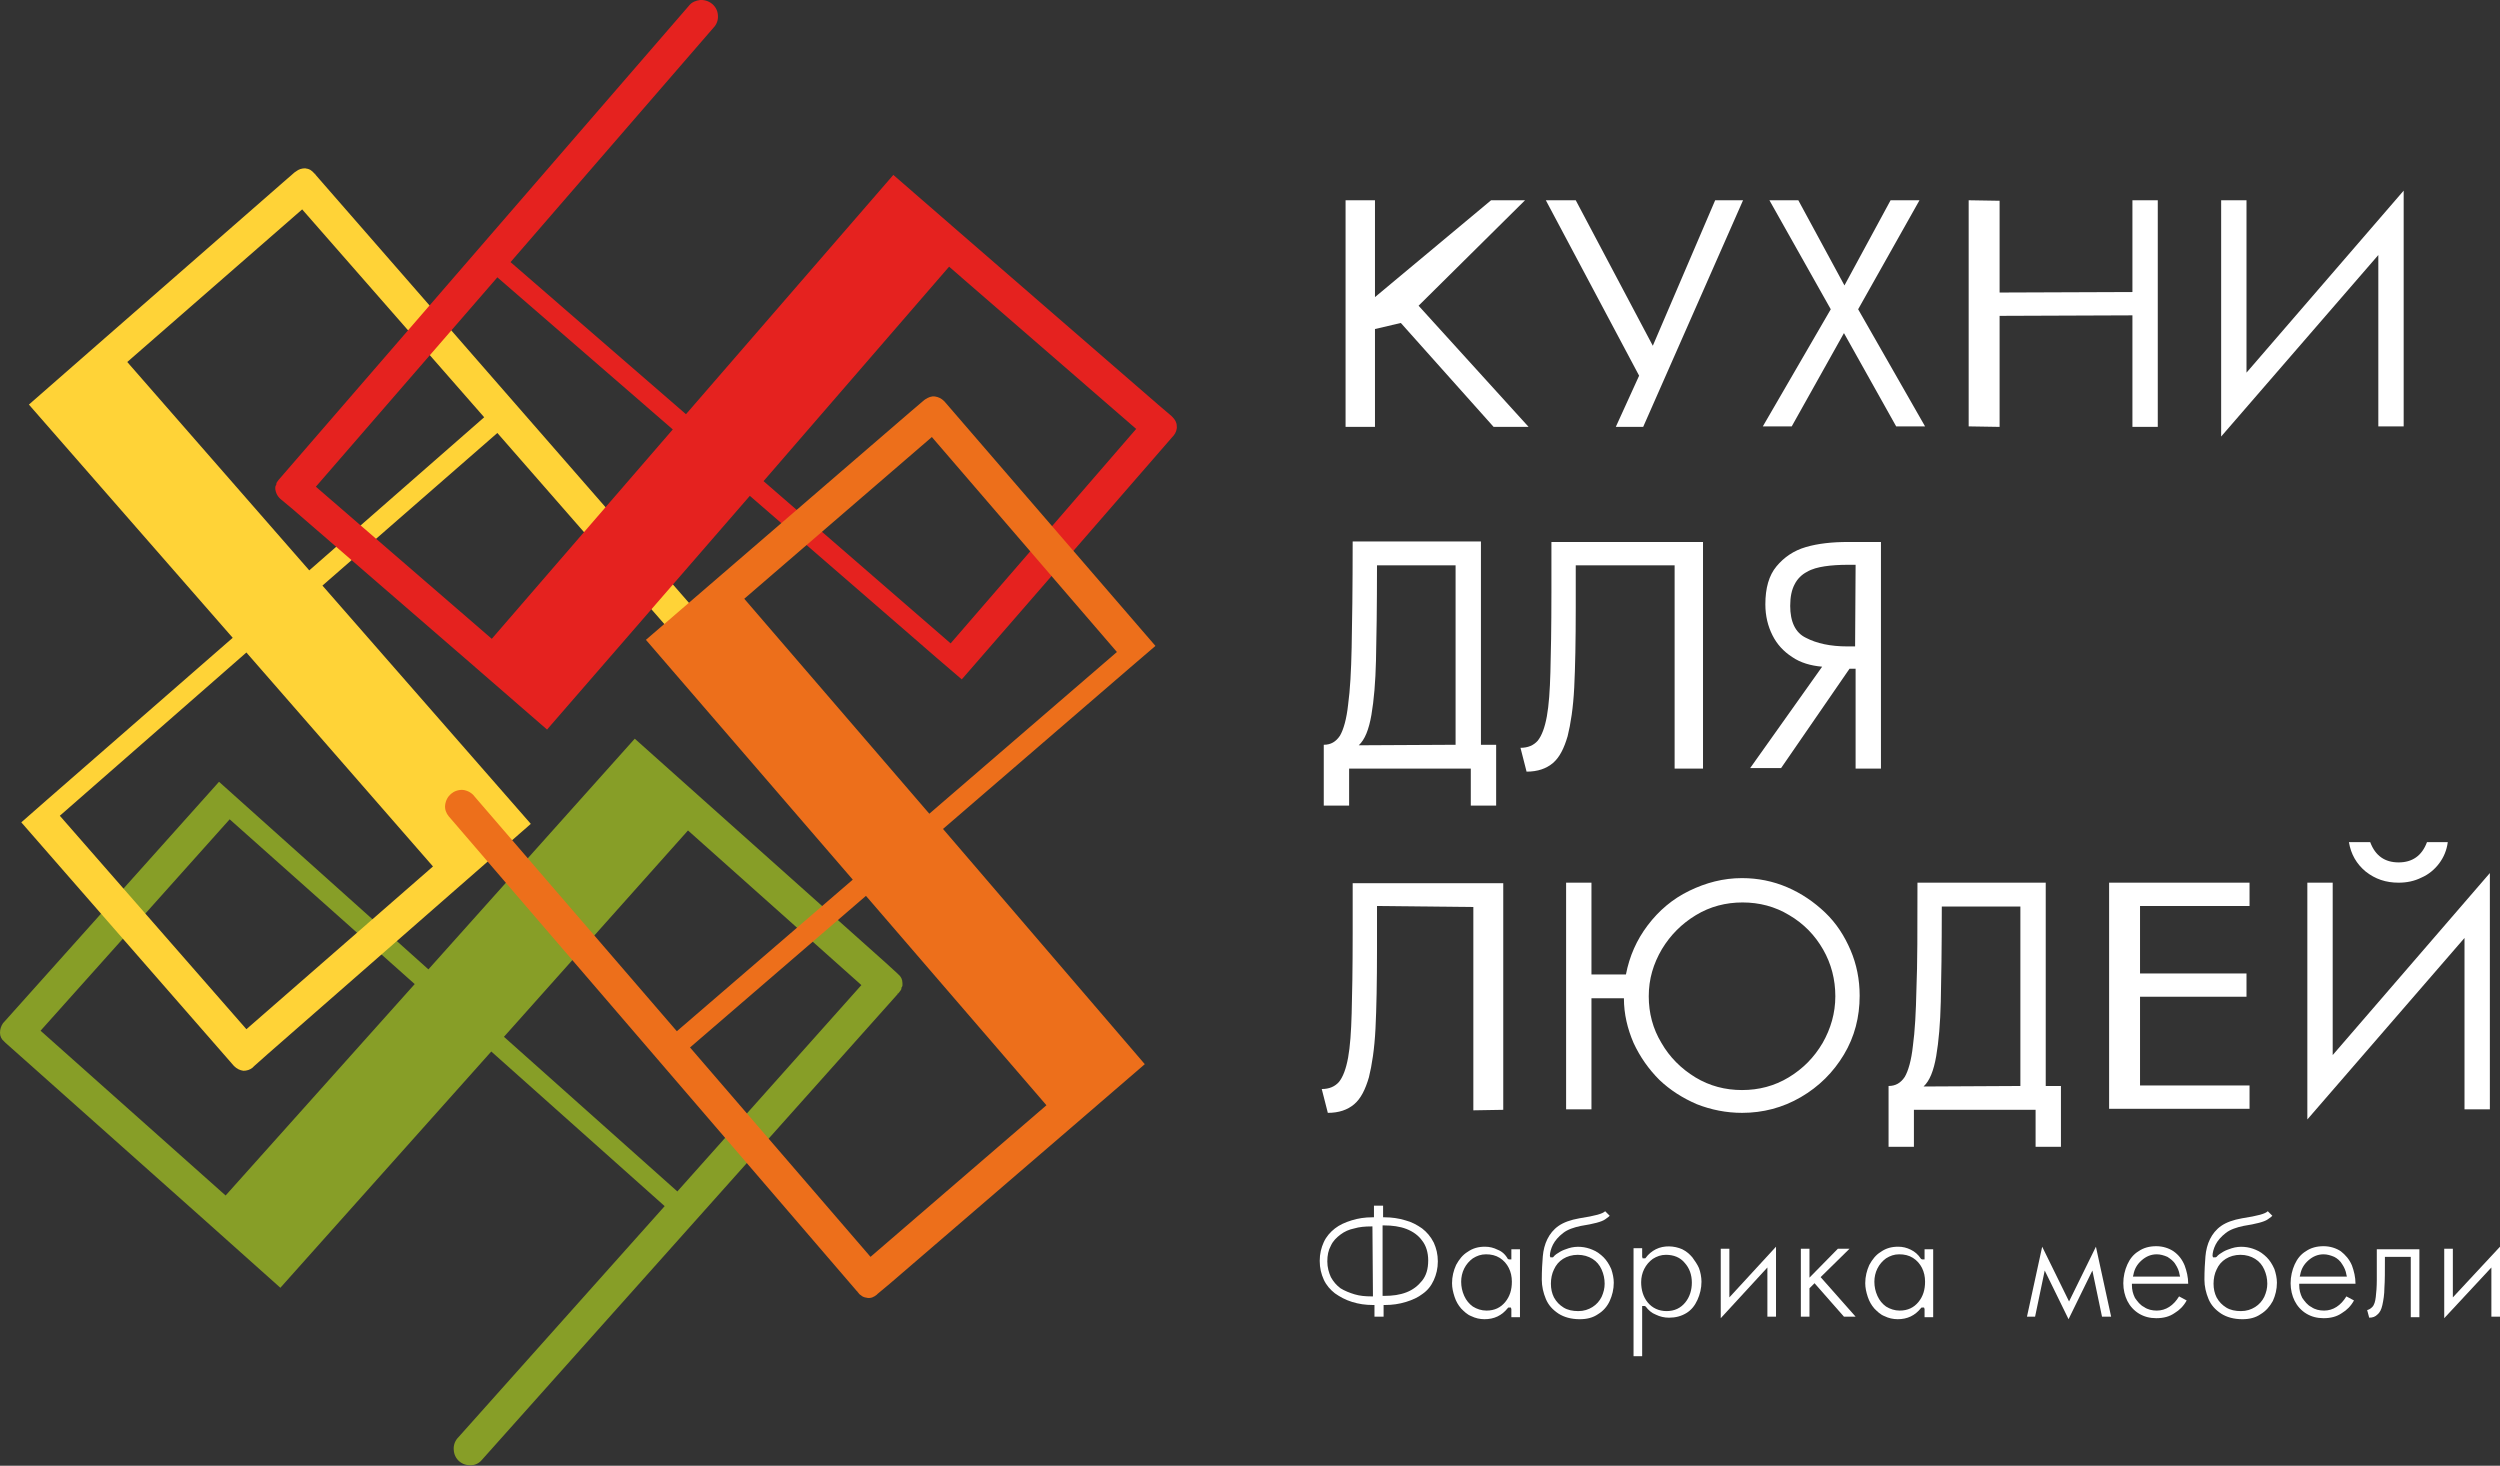
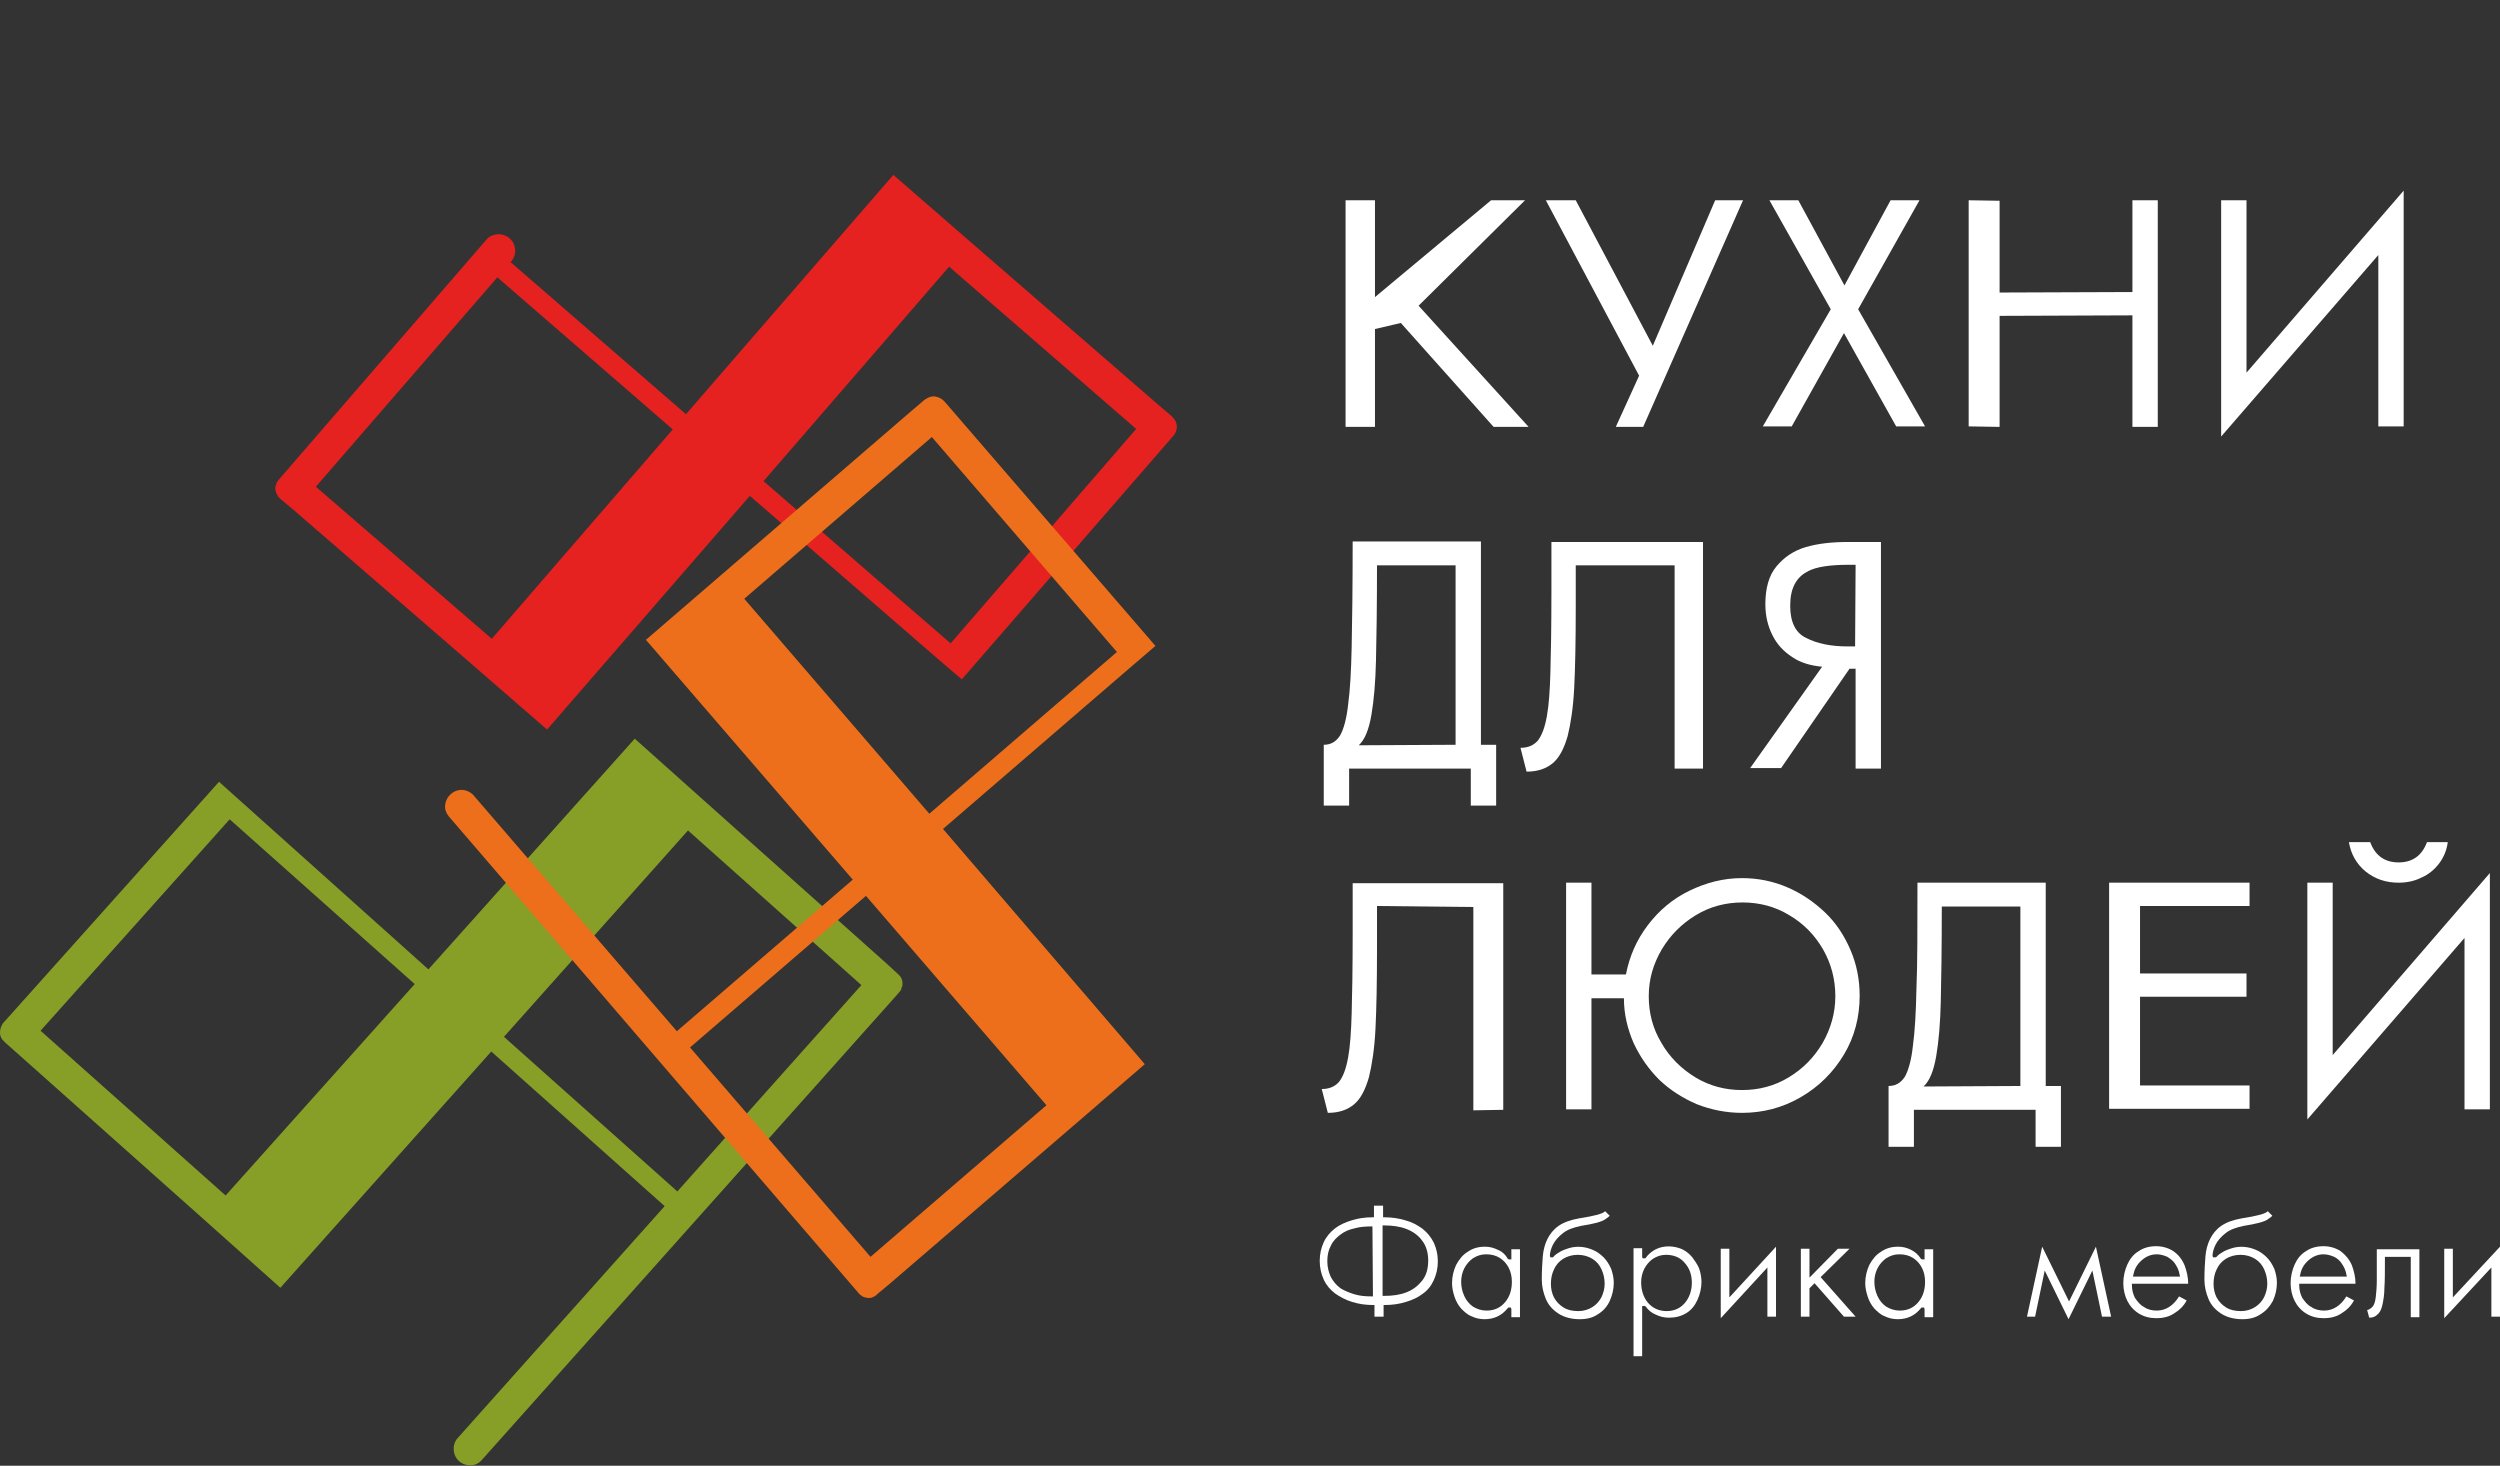
<svg xmlns="http://www.w3.org/2000/svg" version="1.1" id="Слой_1" x="0px" y="0px" viewBox="0 0 493.1 289.1" style="enable-background:new 0 0 493.1 289.1;" xml:space="preserve">
  <rect x="0" y="0" width="493.1" height="289.1" fill="#333333" stroke="none" />
  <style type="text/css">
	.st0{fill:#879E27;}
	.st1{fill:#FFD337;}
	.st2{fill:#E5221F;}
	.st3{fill:#ED6F1B;}
	.st4{fill:#FFFFFF;}
</style>
  <g>
    <g>
      <path class="st0" d="M177.3,195.8L177.3,195.8L177.3,195.8z" />
      <path class="st0" d="M176.9,196.1c0.1-0.1,0.2-0.2,0.3-0.3C177.1,195.9,177,196,176.9,196.1L176.9,196.1z" />
      <path class="st0" d="M176.3,196.4c-0.1,0-0.1,0-0.2,0.1C176.2,196.5,176.3,196.5,176.3,196.4z" />
      <path class="st0" d="M177.3,195.8L177.3,195.8L177.3,195.8C177.3,195.7,177.3,195.7,177.3,195.8c0.1-0.1,0.2-0.3,0.3-0.4l0,0    c0.1-0.1,0.2-0.3,0.2-0.5c0-0.1,0-0.2,0.1-0.2c0-0.1,0.1-0.2,0.1-0.3c0-0.2,0-0.4,0-0.5c0-0.7-0.3-1.3-0.8-1.7L177,192l-2.3-2.1    l-34.5-30.8l0,0l-15-13.4l-40.7,45.5L48,158.5l0,0l-4.8-4.3L0.7,201.7l-0.1,0.1C0.2,202.4,0,203,0,203.7s0.3,1.3,0.8,1.7l0.3,0.3    l2.7,2.4l36.5,32.5l0,0l15,13.4l41.6-46.6l34.2,30.5l-40.7,45.6c-0.6,0.6-1,1.5-0.9,2.5c0.1,1.8,1.6,3.1,3.4,3    c0.8,0,1.6-0.4,2.1-1l0,0L177.3,195.8L177.3,195.8L177.3,195.8L177.3,195.8z M44.5,235.8L8,203.3l37.3-41.7l36.5,32.5L44.5,235.8z     M133.6,235l-34.2-30.5l36.3-40.7l34.2,30.5L133.6,235z M176.9,196.1L176.9,196.1c0.1-0.1,0.2-0.2,0.3-0.3    C177.1,195.9,177.1,196,176.9,196.1z M176.2,196.5c0.1,0,0.1,0,0.2-0.1C176.3,196.5,176.2,196.5,176.2,196.5z" />
    </g>
  </g>
  <g>
    <g>
      <path class="st1" d="M62,34.2L62,34.2L62,34.2z" />
      <path class="st1" d="M62.3,34.5c-0.1-0.1-0.2-0.2-0.2-0.3C62.1,34.3,62.2,34.4,62.3,34.5L62.3,34.5z" />
      <path class="st1" d="M62.6,35.2c0,0.1,0,0.1,0,0.2C62.6,35.3,62.6,35.3,62.6,35.2z" />
-       <path class="st1" d="M62,34.2L62,34.2L62,34.2L62,34.2c-0.1-0.1-0.2-0.2-0.4-0.4l0,0c-0.1-0.1-0.3-0.2-0.4-0.3    c-0.1,0-0.2-0.1-0.2-0.1c-0.1,0-0.2-0.1-0.3-0.1c-0.2,0-0.4-0.1-0.5-0.1c-0.7,0-1.3,0.2-1.8,0.6L58.1,34l-2.3,2L20.9,66.5l0,0    L5.7,79.8l40.2,46L9.1,157.9l0,0l-4.9,4.3l41.9,48l0.1,0.1c0.5,0.5,1.1,0.8,1.8,0.9c0.7,0,1.3-0.2,1.8-0.6l0.3-0.3l2.7-2.4    l36.8-32.2l0,0l15.1-13.2l-41.1-47l34.5-30.1l40.2,46c0.5,0.7,1.4,1.2,2.3,1.2c1.8,0.1,3.3-1.2,3.4-3c0.1-0.8-0.2-1.6-0.7-2.2l0,0    L62,34.2L62,34.2L62,34.2L62,34.2z M85.4,170.9L48.6,203l-36.8-42.1l36.8-32.2L85.4,170.9z M95.5,82.3L61,112.5L25.1,71.4    l34.5-30.1L95.5,82.3z M62.3,34.5L62.3,34.5c-0.1-0.1-0.1-0.2-0.2-0.3C62.1,34.3,62.2,34.4,62.3,34.5z M62.6,35.4    c0-0.1,0-0.1,0-0.2C62.6,35.3,62.6,35.3,62.6,35.4z" />
    </g>
  </g>
  <g>
    <g>
      <path class="st2" d="M55,94.6L55,94.6L55,94.6z" />
      <path class="st2" d="M55.3,94.3c-0.1,0.1-0.2,0.2-0.3,0.3C55.1,94.5,55.2,94.4,55.3,94.3L55.3,94.3z" />
      <path class="st2" d="M55.9,93.9c0.1,0,0.1,0,0.2-0.1C56.1,93.9,56,93.9,55.9,93.9z" />
-       <path class="st2" d="M55,94.6L55,94.6L55,94.6L55,94.6c-0.1,0.1-0.2,0.3-0.3,0.4l0,0c-0.1,0.1-0.2,0.3-0.2,0.5    c0,0.1,0,0.2-0.1,0.2c0,0.1,0,0.2-0.1,0.3c0,0.2,0,0.4,0,0.5c0.1,0.7,0.4,1.3,0.8,1.7l0.2,0.2l2.4,2l35,30.3l0,0l15.2,13.2    l40-46.1l36.9,32l0,0l4.9,4.2l41.7-48l0.1-0.1c0.4-0.5,0.7-1.2,0.6-1.9c0-0.7-0.4-1.3-0.8-1.7L231,82l-2.7-2.3l-36.9-32l0,0    l-15.2-13.2l-40.9,47.2l-34.6-30l40-46.2c0.6-0.6,1-1.5,0.9-2.5c-0.1-1.8-1.7-3.1-3.5-3c-0.8,0.1-1.6,0.4-2.1,1l0,0L55,94.6    L55,94.6L55,94.6L55,94.6z M187.2,52.6l36.9,32l-36.6,42.3l-36.9-32L187.2,52.6z M98.1,54.7l34.6,30L97,126L62.3,96L98.1,54.7z     M55.3,94.3L55.3,94.3c-0.1,0.1-0.2,0.2-0.3,0.3C55.1,94.5,55.2,94.4,55.3,94.3z M56.1,93.9c-0.1,0-0.1,0-0.2,0.1    C56,93.9,56.1,93.9,56.1,93.9z" />
+       <path class="st2" d="M55,94.6L55,94.6L55,94.6L55,94.6c-0.1,0.1-0.2,0.3-0.3,0.4l0,0c-0.1,0.1-0.2,0.3-0.2,0.5    c0,0.1,0,0.2-0.1,0.2c0,0.1,0,0.2-0.1,0.3c0,0.2,0,0.4,0,0.5c0.1,0.7,0.4,1.3,0.8,1.7l0.2,0.2l2.4,2l35,30.3l0,0l15.2,13.2    l40-46.1l36.9,32l0,0l4.9,4.2l41.7-48l0.1-0.1c0.4-0.5,0.7-1.2,0.6-1.9c0-0.7-0.4-1.3-0.8-1.7L231,82l-2.7-2.3l-36.9-32l0,0    l-15.2-13.2l-40.9,47.2l-34.6-30c0.6-0.6,1-1.5,0.9-2.5c-0.1-1.8-1.7-3.1-3.5-3c-0.8,0.1-1.6,0.4-2.1,1l0,0L55,94.6    L55,94.6L55,94.6L55,94.6z M187.2,52.6l36.9,32l-36.6,42.3l-36.9-32L187.2,52.6z M98.1,54.7l34.6,30L97,126L62.3,96L98.1,54.7z     M55.3,94.3L55.3,94.3c-0.1,0.1-0.2,0.2-0.3,0.3C55.1,94.5,55.2,94.4,55.3,94.3z M56.1,93.9c-0.1,0-0.1,0-0.2,0.1    C56,93.9,56.1,93.9,56.1,93.9z" />
    </g>
  </g>
  <g>
    <g>
      <path class="st3" d="M169.3,255L169.3,255L169.3,255z" />
      <path class="st3" d="M169.1,254.6c0.1,0.1,0.1,0.2,0.2,0.3C169.2,254.8,169.1,254.7,169.1,254.6L169.1,254.6z" />
      <path class="st3" d="M168.8,253.9c0-0.1,0-0.1,0-0.2C168.8,253.8,168.8,253.9,168.8,253.9z" />
      <path class="st3" d="M169.3,255L169.3,255L169.3,255L169.3,255c0.1,0.1,0.2,0.3,0.4,0.4l0,0c0.1,0.1,0.3,0.2,0.4,0.3    c0.1,0,0.2,0.1,0.2,0.1c0.1,0,0.2,0.1,0.3,0.1c0.2,0,0.4,0.1,0.5,0.1c0.7,0.1,1.3-0.2,1.8-0.6l0.2-0.2l2.4-2l35.1-30.2l0,0    l15.2-13.1L186,163.5l37-31.9l0,0l4.9-4.2l-41.6-48.2l-0.1-0.1c-0.5-0.5-1.1-0.8-1.8-0.9s-1.3,0.2-1.8,0.5l-0.3,0.2l-2.7,2.3    l-37,31.9l0,0l-15.2,13.1l40.8,47.3l-34.7,29.9l-39.9-46.3c-0.5-0.7-1.4-1.2-2.3-1.3c-1.8-0.1-3.3,1.2-3.5,3    c-0.1,0.8,0.2,1.6,0.7,2.2l0,0L169.3,255L169.3,255L169.3,255L169.3,255z M146.8,118.1l37-31.9l36.5,42.4l-37,31.9L146.8,118.1z     M136.1,206.6l34.7-29.9l35.6,41.3l-34.7,29.9L136.1,206.6z M169.1,254.6L169.1,254.6c0.1,0.1,0.1,0.2,0.2,0.3    C169.2,254.8,169.1,254.7,169.1,254.6z M168.7,253.8c0,0.1,0,0.1,0,0.2C168.8,253.9,168.8,253.8,168.7,253.8z" />
    </g>
  </g>
  <path class="st4" d="M280.5,242.3c-1-0.7-2.1-1.3-3.3-1.6c-1.3-0.4-2.7-0.6-4.1-0.6h-0.3v-2.3H271v2.3h-0.3c-1.5,0-2.8,0.2-4.1,0.6  c-1.3,0.4-2.4,0.9-3.3,1.6c-0.9,0.7-1.7,1.6-2.2,2.7c-0.5,1.1-0.8,2.3-0.8,3.7s0.3,2.6,0.8,3.7c0.5,1.1,1.3,2,2.2,2.7  c1,0.7,2.1,1.3,3.4,1.7s2.6,0.6,4.1,0.6h0.3v2.3h1.8v-2.3h0.3c1.4,0,2.8-0.2,4.1-0.6c1.3-0.4,2.4-0.9,3.3-1.6c1-0.7,1.7-1.6,2.2-2.7  c0.5-1.1,0.8-2.3,0.8-3.7s-0.3-2.6-0.8-3.7C282.2,243.9,281.4,243,280.5,242.3z M270.8,255.7h-0.3c-1.2,0-2.3-0.1-3.3-0.4  c-1-0.3-2-0.7-2.8-1.2c-0.8-0.6-1.4-1.3-1.9-2.2c-0.4-0.9-0.7-1.9-0.7-3.1c0-1.2,0.2-2.2,0.7-3.1c0.4-0.9,1.1-1.6,1.9-2.2  c0.8-0.6,1.7-1,2.7-1.2c1-0.3,2.1-0.4,3.3-0.4h0.3L270.8,255.7L270.8,255.7z M280.5,252.6c-0.8,1-1.8,1.8-3.1,2.3  c-1.3,0.5-2.7,0.7-4.4,0.7h-0.3v-13.9h0.3c1.6,0,3.1,0.2,4.4,0.7s2.4,1.3,3.1,2.3c0.8,1,1.2,2.4,1.2,3.9  C281.7,250.3,281.3,251.6,280.5,252.6z" />
  <path class="st4" d="M295.4,246.5c-0.8-0.4-1.6-0.6-2.5-0.6c-1.3,0-2.4,0.3-3.4,1c-1,0.6-1.7,1.5-2.3,2.6c-0.5,1.1-0.8,2.3-0.8,3.6  c0,0.9,0.2,1.8,0.5,2.7c0.3,0.9,0.7,1.6,1.3,2.3c0.6,0.6,1.2,1.2,2,1.5c0.8,0.4,1.7,0.6,2.6,0.6c1.9,0,3.4-0.7,4.6-2.2l0.1-0.1h0.5  l0.1,0.3v1.6h1.7v-13.4h-1.7v2h-0.5l-0.2-0.1C296.9,247.4,296.2,246.8,295.4,246.5z M297.6,250.1c0.4,0.8,0.6,1.7,0.6,2.7  c0,1.6-0.4,2.9-1.3,4c-0.9,1.1-2.1,1.7-3.7,1.7c-1,0-1.9-0.3-2.7-0.8c-0.7-0.5-1.3-1.2-1.7-2.1c-0.4-0.9-0.6-1.8-0.6-2.8  c0-0.9,0.2-1.8,0.6-2.6s1-1.5,1.7-2c0.8-0.5,1.6-0.8,2.6-0.8s1.9,0.2,2.7,0.7C296.6,248.6,297.2,249.3,297.6,250.1z" />
  <path class="st4" d="M316.3,248c-0.6-0.6-1.4-1.2-2.2-1.5c-1.4-0.6-3.1-0.8-4.7-0.3c-0.6,0.2-1.2,0.4-1.7,0.7s-1,0.6-1.3,1l-0.1,0.1  h-0.5l-0.1-0.3c0-0.6,0.2-1.4,0.6-2.2s1.1-1.6,2-2.3s2.1-1.1,3.5-1.4c2.5-0.4,4.1-0.8,4.8-1.3c0.6-0.4,0.8-0.6,0.9-0.7l-0.9-0.9  c-0.5,0.5-1.9,0.9-5.1,1.4c-1.7,0.3-3.1,0.8-4.1,1.5s-1.7,1.6-2.2,2.6s-0.8,2.2-0.9,3.4s-0.2,2.8-0.2,4.6c0,1.3,0.3,2.6,0.8,3.8  c0.5,1.2,1.3,2.1,2.5,2.9c1.1,0.7,2.5,1.1,4.2,1.1c1.4,0,2.6-0.3,3.6-1c1-0.6,1.8-1.5,2.3-2.6s0.8-2.3,0.8-3.6  c0-0.9-0.2-1.8-0.5-2.7C317.4,249.4,316.9,248.6,316.3,248z M315.9,255.8c-0.4,0.8-1,1.5-1.8,2s-1.7,0.8-2.8,0.8  c-1.1,0-2.1-0.2-2.9-0.7s-1.4-1.1-1.9-2c-0.4-0.8-0.6-1.7-0.6-2.7s0.2-2,0.6-2.8c0.4-0.9,1-1.6,1.8-2.1s1.8-0.8,2.9-0.8  s2.1,0.3,2.9,0.8s1.4,1.2,1.8,2.1c0.4,0.9,0.6,1.8,0.6,2.8C316.5,254.1,316.3,254.9,315.9,255.8z" />
  <path class="st4" d="M333.8,248c-0.6-0.7-1.2-1.2-2-1.6c-1.6-0.7-3.6-0.8-5.2,0c-0.8,0.4-1.5,1-2,1.7l-0.1,0.1H324l-0.1-0.3v-1.7  h-1.7v21.3h1.7v-9.9h0.5l0.2,0.1c0.5,0.7,1.2,1.3,2,1.6c0.8,0.4,1.7,0.6,2.6,0.6c1.3,0,2.4-0.3,3.4-0.9s1.7-1.5,2.2-2.6  s0.8-2.3,0.8-3.6c0-0.9-0.2-1.9-0.5-2.7C334.8,249.4,334.3,248.7,333.8,248z M332.4,256.9c-0.9,1.1-2.1,1.7-3.7,1.7  c-1.5,0-2.8-0.6-3.7-1.7c-0.9-1.1-1.3-2.5-1.3-4c0-0.9,0.2-1.8,0.6-2.6s1-1.5,1.7-2c0.8-0.5,1.6-0.8,2.6-0.8c1.5,0,2.8,0.5,3.7,1.6  c0.9,1,1.4,2.3,1.4,3.9C333.7,254.4,333.3,255.8,332.4,256.9z" />
  <polygon class="st4" points="341.1,246.3 339.4,246.3 339.4,260 348.6,250 348.6,259.7 350.3,259.7 350.3,245.9 341.1,255.9 " />
  <polygon class="st4" points="364.8,246.3 362.5,246.3 356.9,252 356.9,246.3 355.2,246.3 355.2,259.7 356.9,259.7 356.9,254.1   357.9,253.1 363.7,259.7 366,259.7 359.1,251.9 " />
  <path class="st4" d="M376.9,246.5c-0.8-0.4-1.6-0.6-2.5-0.6c-1.3,0-2.4,0.3-3.4,1c-1,0.6-1.7,1.5-2.3,2.6c-0.5,1.1-0.8,2.3-0.8,3.6  c0,0.9,0.2,1.8,0.5,2.7c0.3,0.9,0.7,1.6,1.3,2.3c0.6,0.6,1.2,1.2,2,1.5c0.8,0.4,1.7,0.6,2.6,0.6c1.9,0,3.4-0.7,4.6-2.2l0.1-0.1h0.5  l0.1,0.3v1.6h1.7v-13.4h-1.7v2h-0.5l-0.2-0.1C378.3,247.4,377.7,246.9,376.9,246.5z M379.1,250.1c0.4,0.8,0.6,1.7,0.6,2.7  c0,1.6-0.4,2.9-1.3,4c-0.9,1.1-2.1,1.7-3.7,1.7c-1,0-1.9-0.3-2.7-0.8c-0.7-0.5-1.3-1.2-1.7-2.1c-0.4-0.9-0.6-1.8-0.6-2.8  c0-0.9,0.2-1.8,0.6-2.6s1-1.5,1.7-2c0.8-0.5,1.6-0.8,2.6-0.8s1.9,0.2,2.7,0.7C378.1,248.6,378.7,249.3,379.1,250.1z" />
  <polygon class="st4" points="408.1,256.7 402.8,245.9 399.8,259.7 401.4,259.7 403.3,250.6 408,260.2 412.7,250.6 414.6,259.7   416.4,259.7 413.4,245.9 " />
  <path class="st4" d="M428.7,246.8c-0.9-0.6-2.1-1-3.4-1s-2.5,0.3-3.5,1c-1,0.6-1.7,1.5-2.2,2.6s-0.8,2.4-0.8,3.7s0.3,2.5,0.8,3.5  s1.3,1.9,2.3,2.5s2.1,0.9,3.4,0.9c1.4,0,2.6-0.3,3.6-1c1-0.6,1.8-1.4,2.4-2.5l-1.5-0.8c-1.1,1.8-2.6,2.8-4.4,2.8  c-0.9,0-1.8-0.2-2.5-0.7c-0.8-0.4-1.3-1.1-1.8-1.8c-0.4-0.8-0.6-1.6-0.6-2.5v-0.3h11.1c0-1.3-0.3-2.5-0.7-3.6  C430.4,248.4,429.7,247.5,428.7,246.8z M420.7,251.8l0.1-0.4c0.2-1.1,0.7-2,1.6-2.8s1.9-1.2,3-1.2c0.7,0,1.4,0.2,2.1,0.5  c0.6,0.4,1.2,0.8,1.6,1.5c0.4,0.6,0.7,1.3,0.8,2l0.1,0.4H420.7z" />
  <path class="st4" d="M447.1,248c-0.6-0.6-1.4-1.2-2.2-1.5c-1.4-0.6-3.1-0.8-4.7-0.3c-0.6,0.2-1.2,0.4-1.7,0.7s-1,0.6-1.3,1L437,248  h-0.5l-0.1-0.3c0-0.6,0.2-1.4,0.6-2.2s1.1-1.6,2-2.3s2.1-1.1,3.5-1.4c2.5-0.4,4.1-0.8,4.8-1.3c0.6-0.4,0.8-0.6,0.9-0.7l-0.9-0.9  c-0.5,0.5-1.9,0.9-5.1,1.4c-1.7,0.3-3.1,0.8-4.1,1.5s-1.7,1.6-2.2,2.6s-0.8,2.2-0.9,3.4s-0.2,2.8-0.2,4.6c0,1.3,0.3,2.6,0.8,3.8  c0.5,1.2,1.3,2.1,2.5,2.9c1.1,0.7,2.5,1.1,4.2,1.1c1.4,0,2.6-0.3,3.6-1c1-0.6,1.8-1.5,2.4-2.6c0.5-1.1,0.8-2.3,0.8-3.6  c0-0.9-0.2-1.8-0.5-2.7C448.2,249.4,447.7,248.6,447.1,248z M446.6,255.8c-0.4,0.8-1,1.5-1.8,2s-1.7,0.8-2.8,0.8  c-1.1,0-2.1-0.2-2.9-0.7s-1.4-1.1-1.9-2c-0.4-0.8-0.6-1.7-0.6-2.7s0.2-2,0.6-2.8c0.4-0.9,1-1.6,1.8-2.1s1.8-0.8,2.9-0.8  s2.1,0.3,2.9,0.8s1.4,1.2,1.8,2.1c0.4,0.9,0.6,1.8,0.6,2.8C447.2,254.1,447,254.9,446.6,255.8z" />
  <path class="st4" d="M461.7,246.8c-0.9-0.6-2.1-1-3.4-1s-2.5,0.3-3.5,1c-1,0.6-1.7,1.5-2.2,2.6s-0.8,2.4-0.8,3.7s0.3,2.5,0.8,3.5  s1.3,1.9,2.3,2.5s2.1,0.9,3.4,0.9c1.4,0,2.6-0.3,3.6-1c1-0.6,1.8-1.4,2.4-2.5l-1.5-0.8c-1.1,1.8-2.6,2.8-4.4,2.8  c-0.9,0-1.8-0.2-2.5-0.7c-0.8-0.4-1.3-1.1-1.8-1.8c-0.4-0.8-0.6-1.6-0.6-2.5v-0.3h11.1c0-1.3-0.3-2.5-0.7-3.6  C463.4,248.4,462.6,247.5,461.7,246.8z M453.6,251.8l0.1-0.4c0.2-1.1,0.7-2,1.6-2.8s1.9-1.2,3-1.2c0.7,0,1.4,0.2,2.1,0.5  c0.6,0.3,1.2,0.8,1.6,1.5c0.4,0.6,0.7,1.3,0.8,2l0.1,0.4H453.6z" />
  <path class="st4" d="M467.3,259.9c0.7,0,1.2-0.2,1.6-0.6c0.5-0.4,0.8-1,1-1.9s0.4-2.1,0.4-3.4c0.1-1.3,0.1-3.3,0.1-5.8v-0.3h5.1  v11.9h1.7v-13.4h-8.4c0,2.9,0,4.9,0,6.1c0,1.3-0.1,2.5-0.2,3.3c-0.1,0.9-0.3,1.6-0.7,2c-0.3,0.3-0.6,0.5-1,0.6L467.3,259.9z" />
  <polygon class="st4" points="483.8,246.3 482.1,246.3 482.1,260 491.4,250 491.4,259.7 493.1,259.7 493.1,245.9 483.8,255.9 " />
  <g>
    <path class="st4" d="M294.1,39.5h6.7l-21,20.8l21.7,23.9h-6.9l-18.3-20.5l-5.1,1.2v19.3h-5.8V39.5h5.8v19.1L294.1,39.5z" />
    <path class="st4" d="M304.9,39.5h5.9L326,68.2l12.3-28.7h5.5l-19.7,44.7h-5.4l4.6-10.1L304.9,39.5z" />
    <path class="st4" d="M349,39.5h5.7l9.1,16.8l9.1-16.8h5.7L366.5,61l13.2,23.1H374l-10.3-18.4l-10.3,18.4h-5.7L361.1,61L349,39.5z" />
    <path class="st4" d="M420.6,57.6V39.5h5v44.7h-5v-22l-26.2,0.1v21.9l-6.1-0.1V39.5l6.1,0.1v18.1L420.6,57.6z" />
    <path class="st4" d="M474.1,84.1h-5V50.3l-31,35.8V39.5h5v34l31-35.9V84.1z" />
    <path class="st4" d="M266.8,106.8h25.3v40.1h3v12h-5v-7.3h-24v7.3h-5v-12c1.4,0,2.4-0.6,3.2-1.8c0.7-1.2,1.3-3.3,1.6-6.1   c0.4-2.9,0.6-6.6,0.7-11.3C266.7,122.9,266.8,116,266.8,106.8z M287.1,146.9v-35.4h-15.5c0,8.3-0.1,14.6-0.2,18.8   c-0.1,4.2-0.4,7.8-0.9,10.7s-1.3,4.9-2.5,6L287.1,146.9L287.1,146.9z" />
    <path class="st4" d="M310.8,111.4c0,1,0,2.5,0,4.4s0,3.2,0,4.1c0,6.5-0.1,11.7-0.3,15.7c-0.2,4-0.7,7.2-1.3,9.6   c-0.7,2.4-1.6,4.2-2.9,5.3s-3,1.7-5.2,1.7l-1.2-4.7c1.5,0,2.6-0.5,3.4-1.4c0.8-1,1.4-2.6,1.8-4.8s0.6-5.1,0.7-8.7   c0.1-3.5,0.2-8.8,0.2-15.7v-10h29.9v44.7h-5.6v-40.1h-19.5V111.4z" />
    <path class="st4" d="M366,131.9h-1.2l-13.5,19.6h-6.1l14.2-20c-2.3-0.2-4.3-0.8-5.9-1.9c-1.7-1.1-3-2.5-3.9-4.3s-1.4-3.8-1.4-6.1   c0-3.2,0.7-5.7,2.2-7.5s3.4-3.1,5.8-3.8c2.4-0.7,5.2-1,8.3-1h6.5v44.7h-5V131.9z M366,111.4h-1.5c-1.7,0-3.3,0.1-4.6,0.3   c-1.3,0.2-2.5,0.5-3.5,1.1c-1,0.5-1.9,1.4-2.4,2.4c-0.6,1.1-0.9,2.5-0.9,4.3c0,3.1,1,5.3,3.1,6.3c2.1,1.1,4.8,1.7,8.2,1.7h1.5   L366,111.4L366,111.4z" />
    <path class="st4" d="M271.6,178.7c0,1,0,2.5,0,4.4s0,3.2,0,4.1c0,6.5-0.1,11.7-0.3,15.7c-0.2,4-0.7,7.2-1.3,9.6   c-0.7,2.4-1.6,4.2-2.9,5.3s-3,1.7-5.2,1.7l-1.2-4.7c1.5,0,2.6-0.5,3.4-1.4c0.8-1,1.4-2.6,1.8-4.8s0.6-5.1,0.7-8.7   c0.1-3.5,0.2-8.8,0.2-15.7v-10h29.7v44.7l-5.9,0.1v-40.1L271.6,178.7z" />
    <path class="st4" d="M320.3,196.9h-6.4v21.9h-5v-44.7h5v18.1h6.8c0.7-3.6,2.1-6.8,4.3-9.7c2.2-2.9,4.9-5.2,8.2-6.8   c3.3-1.6,6.7-2.5,10.4-2.5c3.1,0,6.1,0.6,8.9,1.8s5.3,2.9,7.5,5s3.8,4.6,5,7.4c1.2,2.8,1.8,5.8,1.8,9c0,4.2-1,8.1-3.1,11.6   s-4.9,6.3-8.5,8.4c-3.6,2.1-7.5,3.1-11.6,3.1c-3.1,0-6.1-0.6-8.9-1.7c-2.8-1.2-5.3-2.8-7.4-4.8c-2.1-2.1-3.8-4.5-5.1-7.3   C321,202.9,320.3,200,320.3,196.9z M325.2,196.5c0,3.3,0.8,6.4,2.5,9.2c1.6,2.8,3.9,5.1,6.7,6.8c2.8,1.7,5.9,2.5,9.2,2.5   c3.3,0,6.4-0.8,9.2-2.5c2.8-1.7,5-3.9,6.7-6.8c1.6-2.8,2.5-5.9,2.5-9.2s-0.8-6.4-2.4-9.2s-3.8-5.1-6.7-6.8   c-2.8-1.7-5.9-2.5-9.2-2.5s-6.4,0.8-9.2,2.5c-2.8,1.7-5,3.9-6.7,6.7C326.1,190.1,325.2,193.1,325.2,196.5z" />
    <path class="st4" d="M378.2,174.1h25.3v40.1h3v12h-5v-7.3h-24v7.3h-5v-12c1.4,0,2.4-0.6,3.2-1.8c0.7-1.2,1.3-3.3,1.6-6.1   c0.4-2.9,0.6-6.6,0.7-11.3C378.2,190.3,378.2,183.3,378.2,174.1z M398.5,214.2v-35.4H383c0,8.3-0.1,14.6-0.2,18.8   s-0.4,7.8-0.9,10.7s-1.3,4.9-2.5,6L398.5,214.2L398.5,214.2z" />
    <path class="st4" d="M416,174.1h27.7v4.6h-21.6V192h21v4.6h-21v17.5h21.6v4.6H416V174.1z" />
    <path class="st4" d="M491.1,218.8h-5V185l-31,35.8v-46.7h5v34l31-35.9V218.8z M467.5,166.1c1,2.7,2.9,4,5.6,4s4.6-1.3,5.6-4h4.1   c-0.2,1.6-0.8,3-1.7,4.2c-0.9,1.2-2.1,2.2-3.5,2.8c-1.4,0.7-2.9,1-4.5,1c-2.5,0-4.6-0.7-6.5-2.2c-1.8-1.5-2.9-3.4-3.3-5.8H467.5z" />
  </g>
</svg>